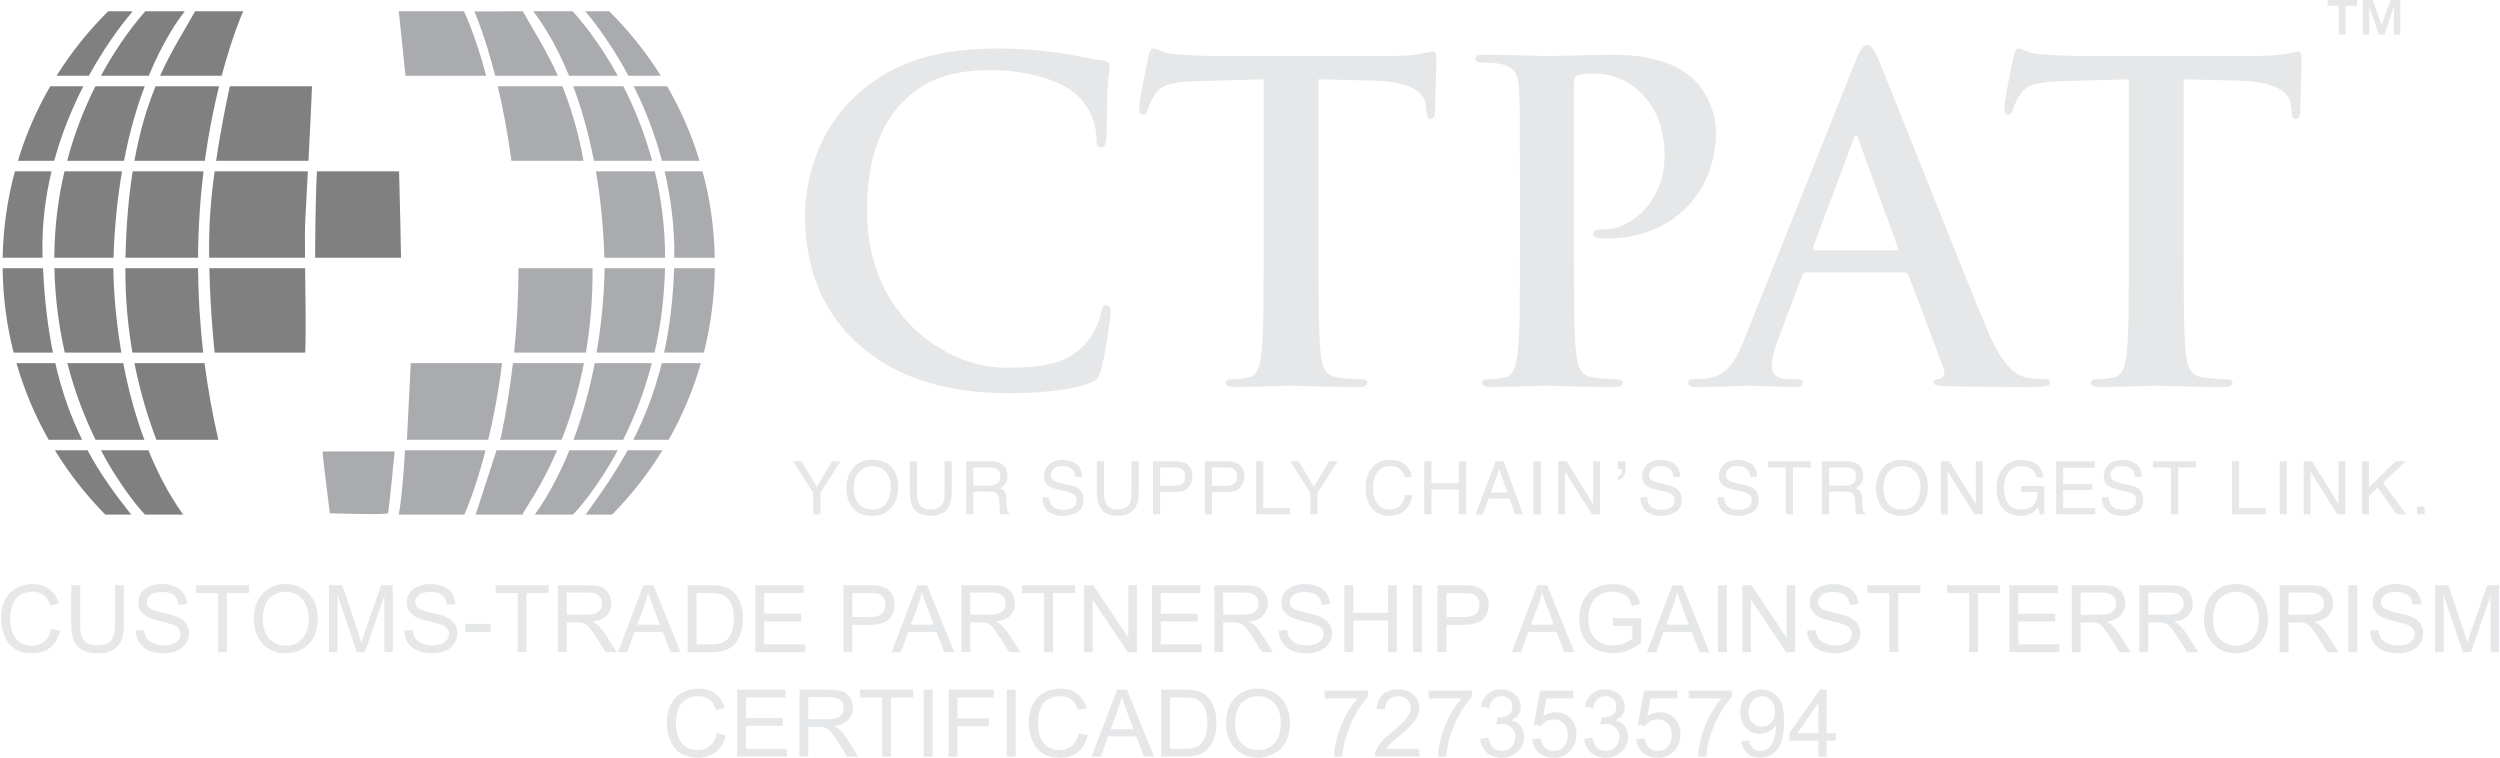
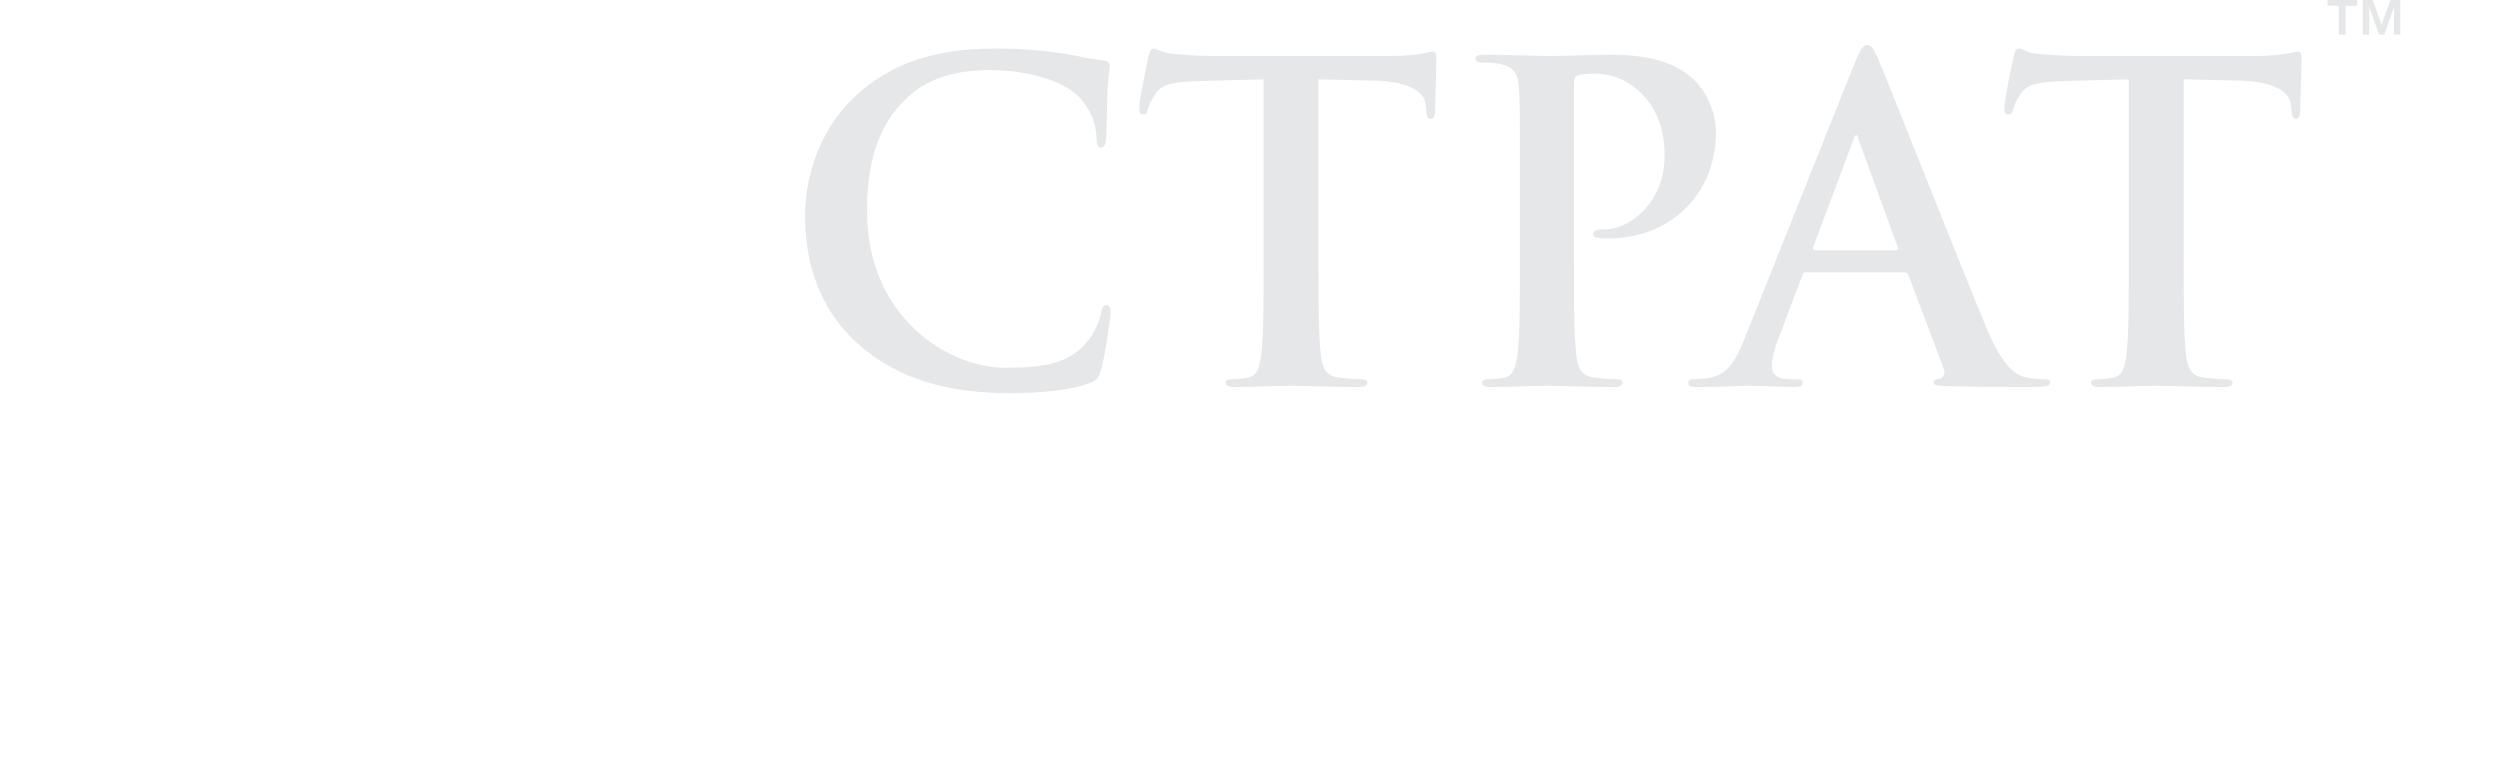
<svg xmlns="http://www.w3.org/2000/svg" xml:space="preserve" width="551px" height="167px" version="1.1" style="shape-rendering:geometricPrecision; text-rendering:geometricPrecision; image-rendering:optimizeQuality; fill-rule:evenodd; clip-rule:evenodd" viewBox="0 0 254.73 77.27">
  <defs>
    <style type="text/css">
   
    .fil2 {fill:#E6E7E8;fill-rule:nonzero}
    .fil0 {fill:#A9ABAE;fill-rule:nonzero}
    .fil1 {fill:gray;fill-rule:nonzero}
   
  </style>
  </defs>
  <g id="Capa_x0020_1">
    <g id="_1787427264368">
-       <path class="fil0" d="M57.92 7.72l4.97 0c-1.85,-3.36 -3.72,-5.6 -4.6,-6.57l-4.03 0c0.73,0.92 2.22,3.05 3.66,6.57zm-10.72 -6.57l-6.64 0 0.68 6.57 8.23 0c-1.14,-4.29 -2.27,-6.57 -2.27,-6.57zm3.19 6.57l6.39 0c-1.2,-2.67 -2.49,-4.61 -3.51,-6.47l-0.05 -0.1 -4.95 0.02c0,0 1.06,2.39 2.12,6.55zm13.58 0l3.31 0c-1.5,-2.39 -3.26,-4.59 -5.26,-6.57l-2.45 0c0,0 2.24,2.51 4.4,6.57zm3.43 8.68l3.83 0c-0.81,-2.68 -1.93,-5.23 -3.3,-7.6l-3.41 0c1.07,2.14 2.11,4.7 2.88,7.6zm-10.16 -7.6l-6.59 0c0.51,2.14 1.01,4.69 1.4,7.6l7.35 0c-0.56,-3.1 -1.33,-5.56 -2.16,-7.6zm9.16 7.6c-0.79,-2.91 -1.84,-5.45 -2.94,-7.6l-5.11 0c0.78,2.09 1.53,4.61 2.11,7.6l5.94 0zm2.26 9.88l4.12 0c-0.05,-3.04 -0.48,-5.99 -1.24,-8.81l-3.87 0c0.63,2.68 1.02,5.64 0.99,8.81zm-8 -8.81c0.45,2.6 0.76,5.53 0.87,8.81l6.19 0c-0.01,-3.2 -0.41,-6.15 -1.05,-8.81l-6.01 0zm-27.87 28.57l7.35 0c0,0 -0.6,6.12 -0.68,6.3 -0.08,0.19 -5.93,0 -5.93,0 0,0 -0.74,-5.78 -0.74,-6.3zm27.53 -18.69l-7.55 0c-0.01,2.72 -0.14,5.59 -0.45,8.61l7.32 0c0.44,-2.58 0.7,-5.45 0.68,-8.61zm8.32 0c-0.11,3.24 -0.47,6.08 -1.02,8.61l4.05 0c0.7,-2.76 1.08,-5.64 1.12,-8.61l-4.15 0zm-0.93 0l-6.16 0c-0.01,1.1 -0.1,4.43 -0.82,8.61l5.91 0c0.6,-2.6 1,-5.47 1.07,-8.61zm-1.34 9.68l-5.83 0c-0.47,2.45 -1.16,5.14 -2.16,7.82l5.06 0c1.09,-2.18 2.14,-4.79 2.93,-7.82zm-14.17 0c-0.28,2.41 -0.67,4.9 -1.2,7.47l-0.12 0.35 6.28 0c0.86,-2.16 1.69,-4.77 2.28,-7.82l-7.24 0zm15.18 0c-0.75,3.02 -1.76,5.57 -2.91,7.82l3.61 0c1.39,-2.44 2.5,-5.07 3.29,-7.82l-3.99 0zm-16.29 0l-9.31 0 -0.39 7.82 8.29 0c0.53,-2.19 1.04,-4.81 1.41,-7.82zm2.13 15.36c0.19,-0.47 1.83,-2.64 3.49,-6.47l-6.18 0 -2.13 6.56 4.79 0c0,-0.03 0.01,-0.06 0.03,-0.09zm-3.81 -6.47l-8.22 0c0,0 -0.21,4.21 -0.63,6.56l6.68 0c0.11,-0.25 1.14,-2.55 2.17,-6.56zm13.48 0l-4.93 0c-0.91,2.24 -2.05,4.45 -3.47,6.48l-0.07 0.08 3.91 0c0.24,-0.25 2.38,-2.51 4.56,-6.56zm-3.28 6.56l2.7 0c1.95,-1.98 3.68,-4.18 5.14,-6.56l-3.55 0c-1.35,2.46 -2.85,4.56 -4.29,6.56z" />
-       <path class="fil1" d="M15.07 7.72c1.45,-3.52 2.94,-5.65 3.67,-6.57l-4.03 0c-0.86,0.97 -2.7,3.21 -4.52,6.57l4.88 0zm9.63 -6.57l-4.92 0 -0.05 0.1c-1.02,1.86 -2.31,3.8 -3.51,6.47l6.28 0c1.11,-4.16 2.17,-6.51 2.17,-6.51l0.03 -0.06zm-11.42 0.19l0.1 -0.19 -2.46 0c-1.99,1.98 -3.76,4.18 -5.26,6.57l3.3 0c2.19,-4 4.32,-6.38 4.32,-6.38zm-0.74 15.06c0.57,-2.99 1.32,-5.51 2.11,-7.6l-5.03 0c-1.08,2.15 -2.11,4.69 -2.88,7.6l5.8 0zm9.69 -7.6l-6.47 0c-0.84,2.04 -1.6,4.5 -2.16,7.6l7.18 0c0.4,-2.91 0.92,-5.46 1.45,-7.6zm9.48 0l-8.38 0c-0.29,1.32 -0.91,4.29 -1.4,7.6l9.42 0c0.21,-3.99 0.31,-6.29 0.36,-7.6zm-23.32 0l-3.37 0c-1.38,2.37 -2.49,4.92 -3.3,7.6l3.7 0c0.79,-2.87 1.86,-5.44 2.97,-7.6zm12.26 8.67l-7.23 0c-0.39,2.5 -0.66,5.4 -0.73,8.81l7.4 0c0.02,-3.19 0.23,-6.14 0.56,-8.81zm10.38 4.85c0.1,-1.83 0.19,-3.43 0.26,-4.85l-9.51 0c-0.19,1.38 -0.35,2.79 -0.44,4.14 -0.11,1.49 -0.14,3.09 -0.12,4.67l9.78 0c-0.02,-1.63 -0.02,-3.06 0.03,-3.96zm-18.69 -4.85l-5.87 0c-0.63,2.66 -1.02,5.61 -1.04,8.81l6.04 0c0.1,-3.28 0.42,-6.21 0.87,-8.81zm28.25 0l-8.38 0c-0.16,3.14 -0.18,7.75 -0.18,8.81l8.76 0c-0.02,-1.16 -0.11,-5.67 -0.2,-8.81zm-36.36 8.61c-0.09,-3.06 0.28,-5.95 0.92,-8.61l-3.74 0c-0.76,2.82 -1.19,5.77 -1.25,8.81l4.08 0c-0.01,-0.07 -0.01,-0.13 -0.01,-0.2zm15.86 1.27l-7.41 0c-0.02,3.09 0.26,5.97 0.72,8.61l7.22 0c-0.35,-3.02 -0.51,-5.89 -0.53,-8.61zm10.92 0l-9.77 0c0.1,4.53 0.53,8.54 0.53,8.54l0 0.07 9.25 0c0.09,-2.12 0.02,-5.58 -0.01,-8.61zm-18.74 8.61c-0.72,-4.18 -0.81,-7.51 -0.82,-8.61l-6.01 0c0.07,3.14 0.47,6.01 1.06,8.61l5.77 0zm-7.99 -8.61l-4.12 0c0.03,2.97 0.42,5.85 1.12,8.61l4.01 0c-0.51,-2.52 -0.86,-5.35 -1.01,-8.61zm10.34 17.5c-1.01,-2.68 -1.69,-5.37 -2.16,-7.82l-5.7 0c0.78,3.03 1.81,5.64 2.88,7.82l4.98 0zm-9.09 -7.82l-3.96 0c0.79,2.75 1.9,5.38 3.29,7.82l3.41 0c-1.1,-2.23 -2.04,-4.77 -2.74,-7.82zm8.07 0c0.59,2.96 1.39,5.59 2.24,7.82l6.32 0c-0.62,-2.69 -1.08,-5.3 -1.41,-7.82l-7.15 0zm4.98 15.45l-0.07 -0.08c-1.43,-2.03 -2.57,-4.24 -3.48,-6.48l-4.84 0c2.14,4.05 4.25,6.31 4.48,6.56l3.91 0zm-13.09 -6.56c1.46,2.38 3.19,4.58 5.14,6.56l2.65 0c-1.58,-1.98 -3.12,-4.07 -4.46,-6.56l-3.33 0z" />
      <g>
        <path class="fil2" d="M87.55 35.21c-4.39,-3.85 -5.56,-8.87 -5.56,-13.22 0,-3.05 0.94,-8.34 5.25,-12.29 3.22,-2.96 7.48,-4.75 14.16,-4.75 2.78,0 4.44,0.18 6.5,0.45 1.71,0.22 3.14,0.63 4.49,0.76 0.49,0.05 0.67,0.27 0.67,0.54 0,0.36 -0.13,0.9 -0.22,2.47 -0.09,1.47 -0.05,3.94 -0.14,4.84 -0.04,0.67 -0.13,1.03 -0.54,1.03 -0.36,0 -0.44,-0.36 -0.44,-0.99 -0.05,-1.39 -0.63,-2.96 -1.75,-4.12 -1.48,-1.57 -4.98,-2.78 -9.11,-2.78 -3.9,0 -6.45,0.98 -8.42,2.78 -3.28,3 -4.13,7.26 -4.13,11.61 0,10.67 8.12,15.96 14.12,15.96 3.99,0 6.42,-0.45 8.21,-2.51 0.76,-0.85 1.34,-2.15 1.52,-2.96 0.14,-0.72 0.23,-0.9 0.59,-0.9 0.31,0 0.4,0.32 0.4,0.68 0,0.53 -0.54,4.43 -0.99,5.96 -0.22,0.76 -0.4,0.99 -1.16,1.3 -1.8,0.72 -5.2,1.03 -8.07,1.03 -6.14,0 -11.3,-1.34 -15.38,-4.89zm41.2 -27.12l-6.68 0.18c-2.6,0.09 -3.68,0.31 -4.35,1.3 -0.45,0.67 -0.67,1.21 -0.76,1.57 -0.09,0.36 -0.22,0.54 -0.49,0.54 -0.32,0 -0.41,-0.23 -0.41,-0.72 0,-0.72 0.86,-4.8 0.94,-5.16 0.14,-0.58 0.27,-0.85 0.54,-0.85 0.36,0 0.81,0.45 1.93,0.54 1.3,0.13 3,0.22 4.48,0.22l17.76 0c1.43,0 2.42,-0.13 3.09,-0.22 0.67,-0.14 1.03,-0.23 1.21,-0.23 0.32,0 0.36,0.27 0.36,0.95 0,0.94 -0.13,4.03 -0.13,5.2 -0.05,0.44 -0.14,0.71 -0.41,0.71 -0.36,0 -0.45,-0.22 -0.49,-0.89l-0.05 -0.5c-0.09,-1.16 -1.3,-2.42 -5.29,-2.51l-5.65 -0.13 0 18.38c0,4.13 0,7.67 0.23,9.6 0.13,1.25 0.4,2.24 1.75,2.42 0.63,0.09 1.61,0.18 2.28,0.18 0.5,0 0.72,0.13 0.72,0.35 0,0.32 -0.36,0.45 -0.85,0.45 -2.96,0 -5.78,-0.13 -7.04,-0.13 -1.03,0 -3.86,0.13 -5.65,0.13 -0.58,0 -0.9,-0.13 -0.9,-0.45 0,-0.22 0.18,-0.35 0.72,-0.35 0.67,0 1.21,-0.09 1.62,-0.18 0.89,-0.18 1.16,-1.17 1.3,-2.47 0.22,-1.88 0.22,-5.42 0.22,-9.55l0 -18.38zm26.14 10.49c0,-6.81 0,-8.07 -0.09,-9.51 -0.09,-1.52 -0.45,-2.24 -1.93,-2.55 -0.36,-0.09 -1.12,-0.14 -1.75,-0.14 -0.49,0 -0.76,-0.08 -0.76,-0.4 0,-0.31 0.31,-0.4 0.99,-0.4 2.37,0 5.2,0.13 6.45,0.13 1.84,0 4.44,-0.13 6.5,-0.13 5.61,0 7.62,1.88 8.34,2.55 0.99,0.94 2.24,2.96 2.24,5.34 0,6.37 -4.66,10.85 -11.03,10.85 -0.22,0 -0.71,0 -0.94,-0.05 -0.22,-0.04 -0.54,-0.09 -0.54,-0.4 0,-0.36 0.32,-0.49 1.26,-0.49 2.51,0 6.01,-2.83 6.01,-7.4 0,-1.48 -0.14,-4.48 -2.65,-6.72 -1.61,-1.49 -3.45,-1.75 -4.48,-1.75 -0.67,0 -1.35,0.04 -1.75,0.18 -0.22,0.08 -0.36,0.35 -0.36,0.85l0 17.93c0,4.13 0,7.67 0.23,9.6 0.13,1.25 0.4,2.24 1.74,2.42 0.63,0.09 1.62,0.18 2.29,0.18 0.49,0 0.72,0.13 0.72,0.35 0,0.32 -0.36,0.45 -0.85,0.45 -2.96,0 -5.79,-0.13 -6.95,-0.13 -1.03,0 -3.86,0.13 -5.65,0.13 -0.58,0 -0.9,-0.13 -0.9,-0.45 0,-0.22 0.18,-0.35 0.72,-0.35 0.67,0 1.21,-0.09 1.61,-0.18 0.9,-0.18 1.12,-1.17 1.3,-2.47 0.23,-1.88 0.23,-5.42 0.23,-9.55l0 -7.89zm38.33 6.95c0.22,0 0.27,-0.14 0.22,-0.27l-4.03 -11.07c-0.05,-0.18 -0.09,-0.41 -0.23,-0.41 -0.13,0 -0.22,0.23 -0.26,0.41l-4.13 11.03c-0.04,0.17 0,0.31 0.18,0.31l8.25 0zm-9.15 2.24c-0.22,0 -0.31,0.09 -0.4,0.36l-2.42 6.41c-0.45,1.12 -0.67,2.2 -0.67,2.74 0,0.8 0.4,1.39 1.79,1.39l0.67 0c0.54,0 0.68,0.09 0.68,0.35 0,0.36 -0.27,0.45 -0.77,0.45 -1.43,0 -3.36,-0.13 -4.75,-0.13 -0.49,0 -2.96,0.13 -5.29,0.13 -0.58,0 -0.85,-0.09 -0.85,-0.45 0,-0.26 0.18,-0.35 0.54,-0.35 0.4,0 1.03,-0.05 1.39,-0.09 2.06,-0.27 2.91,-1.8 3.81,-4.04l11.25 -28.16c0.54,-1.29 0.81,-1.79 1.26,-1.79 0.4,0 0.67,0.4 1.12,1.44 1.07,2.46 8.25,20.75 11.11,27.57 1.71,4.03 3.01,4.66 3.95,4.89 0.67,0.13 1.34,0.18 1.88,0.18 0.36,0 0.59,0.04 0.59,0.35 0,0.36 -0.41,0.45 -2.07,0.45 -1.61,0 -4.88,0 -8.47,-0.09 -0.81,-0.04 -1.34,-0.04 -1.34,-0.36 0,-0.26 0.17,-0.35 0.62,-0.4 0.32,-0.09 0.63,-0.49 0.41,-1.03l-3.59 -9.51c-0.09,-0.22 -0.23,-0.31 -0.45,-0.31l-10 0zm32.91 -19.68l-6.68 0.18c-2.6,0.09 -3.68,0.31 -4.35,1.3 -0.45,0.67 -0.67,1.21 -0.76,1.57 -0.09,0.36 -0.22,0.54 -0.49,0.54 -0.32,0 -0.41,-0.23 -0.41,-0.72 0,-0.72 0.85,-4.8 0.94,-5.16 0.14,-0.58 0.27,-0.85 0.54,-0.85 0.36,0 0.81,0.45 1.93,0.54 1.3,0.13 3,0.22 4.48,0.22l17.76 0c1.43,0 2.42,-0.13 3.09,-0.22 0.67,-0.14 1.03,-0.23 1.21,-0.23 0.32,0 0.36,0.27 0.36,0.95 0,0.94 -0.13,4.03 -0.13,5.2 -0.05,0.44 -0.14,0.71 -0.41,0.71 -0.36,0 -0.45,-0.22 -0.49,-0.89l-0.05 -0.5c-0.09,-1.16 -1.3,-2.42 -5.29,-2.51l-5.65 -0.13 0 18.38c0,4.13 0,7.67 0.23,9.6 0.13,1.25 0.4,2.24 1.75,2.42 0.63,0.09 1.61,0.18 2.28,0.18 0.5,0 0.72,0.13 0.72,0.35 0,0.32 -0.36,0.45 -0.85,0.45 -2.96,0 -5.78,-0.13 -7.04,-0.13 -1.03,0 -3.85,0.13 -5.65,0.13 -0.58,0 -0.89,-0.13 -0.89,-0.45 0,-0.22 0.17,-0.35 0.71,-0.35 0.67,0 1.21,-0.09 1.62,-0.18 0.89,-0.18 1.16,-1.17 1.3,-2.47 0.22,-1.88 0.22,-5.42 0.22,-9.55l0 -18.38zm24.88 -8.09l0.9 2.52 0.91 -2.52 1 0 0 3.53 -0.64 0 0 -2.85 -0.98 2.85 -0.56 0 -0.99 -2.85 0 2.85 -0.65 0 0 -3.53 1.01 0zm-4.61 0.59l0 -0.59 3.01 0 0 0.59 -1.16 0 0 2.94 -0.7 0 0 -2.94 -1.15 0z" />
-         <path class="fil2" d="M80.77 47.04l0.86 0 1.56 2.6 1.55 -2.6 0.87 0 -2.05 3.23 0 2.18 -0.74 0 0 -2.18 -2.05 -3.23zm9.53 4.22c0.29,-0.46 0.43,-0.99 0.43,-1.6 0,-0.63 -0.16,-1.15 -0.5,-1.53 -0.33,-0.39 -0.78,-0.59 -1.36,-0.59 -0.56,0 -1.02,0.19 -1.37,0.58 -0.36,0.38 -0.54,0.95 -0.54,1.7 0,0.6 0.16,1.11 0.46,1.52 0.3,0.41 0.8,0.62 1.48,0.62 0.64,0 1.11,-0.23 1.4,-0.7zm0.65 -3.45c0.36,0.48 0.54,1.09 0.54,1.84 0,0.81 -0.21,1.48 -0.62,2.02 -0.48,0.63 -1.17,0.94 -2.06,0.94 -0.83,0 -1.49,-0.27 -1.97,-0.82 -0.42,-0.54 -0.63,-1.21 -0.63,-2.02 0,-0.73 0.18,-1.36 0.54,-1.88 0.47,-0.67 1.16,-1 2.07,-1 0.96,0 1.67,0.31 2.13,0.92zm2.46 -0.77l0 3.34c0,0.4 0.07,0.73 0.22,0.99 0.22,0.39 0.6,0.59 1.12,0.59 0.62,0 1.05,-0.22 1.28,-0.64 0.12,-0.23 0.18,-0.54 0.18,-0.94l0 -3.34 0.74 0 0 3.04c0,0.66 -0.09,1.18 -0.27,1.54 -0.33,0.65 -0.95,0.98 -1.87,0.98 -0.92,0 -1.54,-0.33 -1.87,-0.98 -0.18,-0.36 -0.27,-0.88 -0.27,-1.54l0 -3.04 0.74 0zm7.39 2.48c0.33,0 0.6,-0.07 0.79,-0.21 0.2,-0.14 0.3,-0.38 0.3,-0.74 0,-0.39 -0.14,-0.65 -0.41,-0.79 -0.15,-0.08 -0.34,-0.11 -0.59,-0.11l-1.74 0 0 1.85 1.65 0zm-2.38 -2.48l2.46 0c0.4,0 0.74,0.06 1,0.18 0.5,0.23 0.75,0.66 0.75,1.28 0,0.32 -0.07,0.59 -0.2,0.79 -0.13,0.21 -0.32,0.38 -0.56,0.5 0.21,0.09 0.37,0.2 0.48,0.34 0.1,0.14 0.16,0.37 0.17,0.68l0.03 0.73c0.01,0.21 0.03,0.36 0.05,0.46 0.05,0.17 0.12,0.28 0.24,0.33l0 0.12 -0.9 0c-0.03,-0.04 -0.05,-0.1 -0.06,-0.18 -0.02,-0.07 -0.03,-0.21 -0.04,-0.43l-0.04 -0.9c-0.02,-0.35 -0.15,-0.59 -0.38,-0.71 -0.14,-0.07 -0.36,-0.1 -0.65,-0.1l-1.62 0 0 2.32 -0.73 0 0 -5.41zm8.45 3.67c0.02,0.3 0.09,0.55 0.21,0.74 0.24,0.36 0.65,0.54 1.24,0.54 0.27,0 0.51,-0.04 0.73,-0.12 0.42,-0.15 0.63,-0.42 0.63,-0.81 0,-0.3 -0.09,-0.51 -0.27,-0.63 -0.18,-0.13 -0.46,-0.23 -0.85,-0.33l-0.71 -0.16c-0.46,-0.11 -0.79,-0.23 -0.99,-0.36 -0.33,-0.23 -0.5,-0.56 -0.5,-1.01 0,-0.49 0.17,-0.89 0.5,-1.2 0.32,-0.31 0.79,-0.47 1.39,-0.47 0.55,0 1.02,0.14 1.41,0.41 0.38,0.28 0.58,0.71 0.58,1.32l-0.69 0c-0.04,-0.29 -0.11,-0.52 -0.23,-0.67 -0.21,-0.28 -0.58,-0.43 -1.09,-0.43 -0.42,0 -0.72,0.1 -0.9,0.28 -0.18,0.18 -0.27,0.39 -0.27,0.63 0,0.27 0.11,0.46 0.32,0.58 0.14,0.08 0.46,0.18 0.96,0.3l0.73 0.17c0.36,0.09 0.63,0.2 0.82,0.34 0.34,0.26 0.5,0.63 0.5,1.11 0,0.6 -0.21,1.03 -0.63,1.28 -0.43,0.26 -0.92,0.39 -1.49,0.39 -0.65,0 -1.17,-0.17 -1.54,-0.51 -0.37,-0.35 -0.55,-0.81 -0.55,-1.39l0.69 0zm5.61 -3.67l0 3.34c0,0.4 0.08,0.73 0.22,0.99 0.22,0.39 0.6,0.59 1.12,0.59 0.63,0 1.05,-0.22 1.28,-0.64 0.12,-0.23 0.18,-0.54 0.18,-0.94l0 -3.34 0.74 0 0 3.04c0,0.66 -0.09,1.18 -0.27,1.54 -0.33,0.65 -0.95,0.98 -1.87,0.98 -0.92,0 -1.54,-0.33 -1.87,-0.98 -0.18,-0.36 -0.27,-0.88 -0.27,-1.54l0 -3.04 0.74 0zm7.83 0.74c-0.16,-0.08 -0.38,-0.11 -0.66,-0.11l-1.45 0 0 1.87 1.45 0c0.33,0 0.59,-0.07 0.8,-0.21 0.2,-0.14 0.3,-0.38 0.3,-0.74 0,-0.39 -0.14,-0.67 -0.44,-0.81zm-2.84 -0.74l2.42 0c0.48,0 0.87,0.13 1.16,0.4 0.3,0.28 0.44,0.66 0.44,1.15 0,0.42 -0.13,0.79 -0.39,1.1 -0.26,0.32 -0.66,0.47 -1.21,0.47l-1.69 0 0 2.29 -0.73 0 0 -5.41zm8.14 0.74c-0.16,-0.08 -0.38,-0.11 -0.66,-0.11l-1.45 0 0 1.87 1.45 0c0.32,0 0.59,-0.07 0.79,-0.21 0.21,-0.14 0.31,-0.38 0.31,-0.74 0,-0.39 -0.15,-0.67 -0.44,-0.81zm-2.85 -0.74l2.43 0c0.48,0 0.86,0.13 1.16,0.4 0.29,0.28 0.44,0.66 0.44,1.15 0,0.42 -0.13,0.79 -0.4,1.1 -0.26,0.32 -0.66,0.47 -1.2,0.47l-1.69 0 0 2.29 -0.74 0 0 -5.41zm5.23 0l0.73 0 0 4.77 2.72 0 0 0.64 -3.45 0 0 -5.41zm3.48 0l0.86 0 1.55 2.6 1.56 -2.6 0.86 0 -2.05 3.23 0 2.18 -0.73 0 0 -2.18 -2.05 -3.23zm11.77 0.39c0.37,0.36 0.58,0.77 0.62,1.23l-0.72 0c-0.08,-0.35 -0.24,-0.62 -0.47,-0.83 -0.24,-0.2 -0.58,-0.3 -1.01,-0.3 -0.52,0 -0.94,0.18 -1.26,0.56 -0.33,0.37 -0.49,0.95 -0.49,1.73 0,0.63 0.15,1.14 0.44,1.54 0.29,0.39 0.72,0.59 1.3,0.59 0.53,0 0.94,-0.21 1.21,-0.62 0.15,-0.22 0.26,-0.51 0.33,-0.86l0.72 0c-0.06,0.57 -0.27,1.04 -0.63,1.43 -0.42,0.47 -1,0.7 -1.72,0.7 -0.62,0 -1.14,-0.19 -1.57,-0.57 -0.55,-0.51 -0.83,-1.29 -0.83,-2.34 0,-0.8 0.21,-1.46 0.63,-1.97 0.45,-0.55 1.07,-0.83 1.87,-0.83 0.67,0 1.2,0.18 1.58,0.54zm1.89 -0.39l0.74 0 0 2.24 2.79 0 0 -2.24 0.74 0 0 5.41 -0.74 0 0 -2.53 -2.79 0 0 2.53 -0.74 0 0 -5.41zm8.49 3.19l-0.83 -2.39 -0.87 2.39 1.7 0zm-1.21 -3.19l0.82 0 1.97 5.41 -0.8 0 -0.57 -1.62 -2.12 0 -0.59 1.62 -0.75 0 2.04 -5.41zm3.87 5.41l0.75 0 0 -5.41 -0.75 0 0 5.41zm2.51 -5.41l0.87 0 2.7 4.37 0 -4.37 0.7 0 0 5.41 -0.83 0 -2.74 -4.37 0 4.37 -0.7 0 0 -5.41zm6.08 1.57c0.14,-0.02 0.24,-0.1 0.31,-0.23 0.07,-0.13 0.11,-0.28 0.11,-0.45 0,-0.01 0,-0.03 0,-0.04 -0.01,-0.02 -0.01,-0.03 -0.01,-0.05l-0.41 0 0 -0.8 0.79 0 0 0.74c0,0.31 -0.07,0.58 -0.2,0.8 -0.13,0.22 -0.32,0.35 -0.59,0.38l0 -0.35zm3 2.1c0.01,0.3 0.08,0.55 0.21,0.74 0.23,0.36 0.64,0.54 1.24,0.54 0.26,0 0.5,-0.04 0.72,-0.12 0.42,-0.15 0.63,-0.42 0.63,-0.81 0,-0.3 -0.09,-0.51 -0.26,-0.63 -0.19,-0.13 -0.47,-0.23 -0.85,-0.33l-0.71 -0.16c-0.47,-0.11 -0.8,-0.23 -0.99,-0.36 -0.33,-0.23 -0.5,-0.56 -0.5,-1.01 0,-0.49 0.16,-0.89 0.49,-1.2 0.33,-0.31 0.79,-0.47 1.39,-0.47 0.56,0 1.02,0.14 1.41,0.41 0.39,0.28 0.58,0.71 0.58,1.32l-0.69 0c-0.03,-0.29 -0.11,-0.52 -0.23,-0.67 -0.21,-0.28 -0.57,-0.43 -1.09,-0.43 -0.41,0 -0.71,0.1 -0.89,0.28 -0.18,0.18 -0.27,0.39 -0.27,0.63 0,0.27 0.1,0.46 0.32,0.58 0.14,0.08 0.46,0.18 0.95,0.3l0.74 0.17c0.35,0.09 0.63,0.2 0.82,0.34 0.33,0.26 0.5,0.63 0.5,1.11 0,0.6 -0.21,1.03 -0.64,1.28 -0.42,0.26 -0.92,0.39 -1.48,0.39 -0.66,0 -1.17,-0.17 -1.54,-0.51 -0.38,-0.35 -0.56,-0.81 -0.55,-1.39l0.69 0zm7.84 0c0.02,0.3 0.09,0.55 0.21,0.74 0.24,0.36 0.65,0.54 1.24,0.54 0.27,0 0.51,-0.04 0.73,-0.12 0.42,-0.15 0.63,-0.42 0.63,-0.81 0,-0.3 -0.09,-0.51 -0.27,-0.63 -0.18,-0.13 -0.46,-0.23 -0.85,-0.33l-0.71 -0.16c-0.46,-0.11 -0.79,-0.23 -0.99,-0.36 -0.33,-0.23 -0.5,-0.56 -0.5,-1.01 0,-0.49 0.17,-0.89 0.5,-1.2 0.32,-0.31 0.79,-0.47 1.39,-0.47 0.55,0 1.02,0.14 1.41,0.41 0.38,0.28 0.58,0.71 0.58,1.32l-0.69 0c-0.04,-0.29 -0.11,-0.52 -0.23,-0.67 -0.21,-0.28 -0.58,-0.43 -1.09,-0.43 -0.42,0 -0.71,0.1 -0.9,0.28 -0.18,0.18 -0.27,0.39 -0.27,0.63 0,0.27 0.11,0.46 0.32,0.58 0.14,0.08 0.46,0.18 0.96,0.3l0.73 0.17c0.36,0.09 0.63,0.2 0.82,0.34 0.34,0.26 0.51,0.63 0.51,1.11 0,0.6 -0.22,1.03 -0.64,1.28 -0.43,0.26 -0.92,0.39 -1.49,0.39 -0.65,0 -1.17,-0.17 -1.54,-0.51 -0.37,-0.35 -0.55,-0.81 -0.55,-1.39l0.69 0zm8.85 -3.67l0 0.64 -1.82 0 0 4.77 -0.74 0 0 -4.77 -1.83 0 0 -0.64 4.39 0zm3.51 2.48c0.33,0 0.6,-0.07 0.79,-0.21 0.2,-0.14 0.29,-0.38 0.29,-0.74 0,-0.39 -0.13,-0.65 -0.41,-0.79 -0.14,-0.08 -0.34,-0.11 -0.58,-0.11l-1.74 0 0 1.85 1.65 0zm-2.39 -2.48l2.47 0c0.4,0 0.74,0.06 1,0.18 0.5,0.23 0.75,0.66 0.75,1.28 0,0.32 -0.07,0.59 -0.2,0.79 -0.14,0.21 -0.32,0.38 -0.57,0.5 0.22,0.09 0.38,0.2 0.48,0.34 0.11,0.14 0.17,0.37 0.18,0.68l0.03 0.73c0,0.21 0.02,0.36 0.05,0.46 0.04,0.17 0.12,0.28 0.23,0.33l0 0.12 -0.9 0c-0.02,-0.04 -0.04,-0.1 -0.05,-0.18 -0.02,-0.07 -0.03,-0.21 -0.04,-0.43l-0.05 -0.9c-0.01,-0.35 -0.14,-0.59 -0.38,-0.71 -0.13,-0.07 -0.35,-0.1 -0.64,-0.1l-1.62 0 0 2.32 -0.74 0 0 -5.41zm9.63 4.22c0.29,-0.46 0.43,-0.99 0.43,-1.6 0,-0.63 -0.17,-1.15 -0.5,-1.53 -0.33,-0.39 -0.79,-0.59 -1.36,-0.59 -0.56,0 -1.02,0.19 -1.38,0.58 -0.35,0.38 -0.53,0.95 -0.53,1.7 0,0.6 0.15,1.11 0.46,1.52 0.3,0.41 0.79,0.62 1.48,0.62 0.64,0 1.11,-0.23 1.4,-0.7zm0.65 -3.45c0.35,0.48 0.53,1.09 0.53,1.84 0,0.81 -0.2,1.48 -0.61,2.02 -0.48,0.63 -1.17,0.94 -2.06,0.94 -0.84,0 -1.49,-0.27 -1.97,-0.82 -0.42,-0.54 -0.64,-1.21 -0.64,-2.02 0,-0.73 0.19,-1.36 0.55,-1.88 0.47,-0.67 1.16,-1 2.07,-1 0.96,0 1.67,0.31 2.13,0.92zm1.85 -0.77l0.87 0 2.7 4.37 0 -4.37 0.7 0 0 5.41 -0.82 0 -2.75 -4.37 0 4.37 -0.7 0 0 -5.41zm9.51 0.15c0.53,0.28 0.85,0.78 0.97,1.49l-0.72 0c-0.09,-0.4 -0.27,-0.69 -0.54,-0.87 -0.27,-0.18 -0.62,-0.27 -1.03,-0.27 -0.49,0 -0.91,0.19 -1.24,0.57 -0.34,0.37 -0.5,0.93 -0.5,1.68 0,0.64 0.13,1.17 0.41,1.57 0.28,0.4 0.73,0.61 1.36,0.61 0.48,0 0.87,-0.15 1.19,-0.43 0.31,-0.28 0.47,-0.74 0.48,-1.38l-1.7 0 0 -0.6 2.38 0 0 2.89 -0.47 0 -0.18 -0.69c-0.24,0.27 -0.46,0.46 -0.65,0.56 -0.31,0.19 -0.72,0.28 -1.2,0.28 -0.64,0 -1.18,-0.21 -1.63,-0.63 -0.5,-0.52 -0.75,-1.23 -0.75,-2.14 0,-0.91 0.25,-1.63 0.73,-2.17 0.46,-0.51 1.06,-0.76 1.79,-0.76 0.5,0 0.93,0.09 1.3,0.29zm2.25 -0.15l3.94 0 0 0.66 -3.22 0 0 1.65 2.97 0 0 0.62 -2.97 0 0 1.84 3.27 0 0 0.64 -3.99 0 0 -5.41zm5.37 3.67c0.02,0.3 0.08,0.55 0.21,0.74 0.23,0.36 0.65,0.54 1.24,0.54 0.26,0 0.5,-0.04 0.72,-0.12 0.42,-0.15 0.63,-0.42 0.63,-0.81 0,-0.3 -0.08,-0.51 -0.26,-0.63 -0.18,-0.13 -0.47,-0.23 -0.85,-0.33l-0.71 -0.16c-0.47,-0.11 -0.8,-0.23 -0.99,-0.36 -0.33,-0.23 -0.5,-0.56 -0.5,-1.01 0,-0.49 0.16,-0.89 0.49,-1.2 0.33,-0.31 0.79,-0.47 1.39,-0.47 0.56,0 1.03,0.14 1.41,0.41 0.39,0.28 0.58,0.71 0.58,1.32l-0.69 0c-0.03,-0.29 -0.11,-0.52 -0.22,-0.67 -0.22,-0.28 -0.58,-0.43 -1.1,-0.43 -0.41,0 -0.71,0.1 -0.89,0.28 -0.18,0.18 -0.27,0.39 -0.27,0.63 0,0.27 0.1,0.46 0.32,0.58 0.14,0.08 0.46,0.18 0.95,0.3l0.74 0.17c0.35,0.09 0.63,0.2 0.82,0.34 0.33,0.26 0.5,0.63 0.5,1.11 0,0.6 -0.21,1.03 -0.64,1.28 -0.42,0.26 -0.92,0.39 -1.48,0.39 -0.66,0 -1.17,-0.17 -1.54,-0.51 -0.38,-0.35 -0.56,-0.81 -0.55,-1.39l0.69 0zm8.9 -3.67l0 0.64 -1.82 0 0 4.77 -0.74 0 0 -4.77 -1.83 0 0 -0.64 4.39 0zm3.66 0l0.73 0 0 4.77 2.72 0 0 0.64 -3.45 0 0 -5.41zm4.87 5.41l0.74 0 0 -5.41 -0.74 0 0 5.41zm2.44 -5.41l0.86 0 2.7 4.37 0 -4.37 0.7 0 0 5.41 -0.82 0 -2.74 -4.37 0 4.37 -0.7 0 0 -5.41zm5.96 0l0.71 0 0 2.65 2.71 -2.65 1.03 0 -2.32 2.18 2.37 3.23 -0.97 0 -1.94 -2.72 -0.88 0.84 0 1.88 -0.71 0 0 -5.41zm5.61 5.41l0.77 0 0 -0.8 -0.77 0 0 0.8z" />
        <g>
-           <path class="fil2" d="M5.12 64.11l0.91 0.23c-0.19,0.74 -0.53,1.31 -1.02,1.7 -0.49,0.39 -1.1,0.58 -1.81,0.58 -0.73,0 -1.33,-0.15 -1.79,-0.45 -0.46,-0.3 -0.81,-0.73 -1.05,-1.3 -0.24,-0.57 -0.36,-1.18 -0.36,-1.83 0,-0.71 0.13,-1.33 0.41,-1.86 0.27,-0.53 0.65,-0.93 1.16,-1.2 0.5,-0.28 1.05,-0.42 1.65,-0.42 0.68,0 1.26,0.18 1.72,0.53 0.47,0.34 0.79,0.83 0.97,1.46l-0.88 0.21c-0.16,-0.5 -0.39,-0.86 -0.69,-1.08 -0.3,-0.23 -0.68,-0.34 -1.14,-0.34 -0.52,0 -0.96,0.12 -1.31,0.37 -0.35,0.25 -0.6,0.59 -0.74,1.02 -0.14,0.42 -0.22,0.86 -0.22,1.31 0,0.58 0.09,1.08 0.26,1.52 0.17,0.43 0.43,0.75 0.78,0.97 0.36,0.21 0.74,0.32 1.16,0.32 0.51,0 0.93,-0.15 1.28,-0.44 0.35,-0.29 0.59,-0.72 0.71,-1.3zm6.5 -4.43l0.9 0 0 3.94c0,0.69 -0.08,1.23 -0.23,1.64 -0.16,0.4 -0.44,0.73 -0.84,0.98 -0.4,0.25 -0.93,0.38 -1.59,0.38 -0.64,0 -1.16,-0.11 -1.57,-0.33 -0.4,-0.22 -0.69,-0.54 -0.87,-0.96 -0.17,-0.41 -0.26,-0.98 -0.26,-1.71l0 -3.94 0.91 0 0 3.94c0,0.59 0.05,1.03 0.16,1.31 0.11,0.28 0.3,0.5 0.57,0.65 0.27,0.15 0.59,0.23 0.98,0.23 0.66,0 1.13,-0.15 1.41,-0.45 0.29,-0.3 0.43,-0.88 0.43,-1.74l0 -3.94zm2.11 4.63l0.85 -0.07c0.04,0.34 0.14,0.62 0.28,0.84 0.15,0.22 0.38,0.4 0.69,0.54 0.31,0.13 0.66,0.2 1.05,0.2 0.34,0 0.65,-0.05 0.91,-0.15 0.26,-0.11 0.46,-0.25 0.59,-0.43 0.13,-0.18 0.19,-0.37 0.19,-0.58 0,-0.22 -0.06,-0.4 -0.18,-0.56 -0.13,-0.16 -0.33,-0.3 -0.62,-0.4 -0.18,-0.07 -0.59,-0.19 -1.21,-0.34 -0.63,-0.15 -1.07,-0.29 -1.32,-0.42 -0.33,-0.17 -0.57,-0.39 -0.73,-0.64 -0.16,-0.25 -0.24,-0.54 -0.24,-0.85 0,-0.35 0.1,-0.67 0.3,-0.97 0.19,-0.3 0.48,-0.53 0.85,-0.68 0.38,-0.16 0.8,-0.24 1.26,-0.24 0.5,0 0.95,0.09 1.33,0.25 0.39,0.16 0.69,0.4 0.89,0.72 0.21,0.32 0.32,0.67 0.34,1.08l-0.87 0.06c-0.04,-0.43 -0.2,-0.75 -0.47,-0.97 -0.27,-0.22 -0.67,-0.33 -1.19,-0.33 -0.55,0 -0.95,0.1 -1.2,0.3 -0.24,0.2 -0.37,0.44 -0.37,0.72 0,0.25 0.09,0.45 0.27,0.61 0.17,0.15 0.62,0.32 1.36,0.48 0.73,0.17 1.24,0.31 1.51,0.44 0.39,0.18 0.69,0.41 0.88,0.69 0.19,0.28 0.28,0.6 0.28,0.97 0,0.36 -0.1,0.7 -0.31,1.03 -0.21,0.32 -0.51,0.57 -0.9,0.74 -0.39,0.18 -0.82,0.27 -1.31,0.27 -0.62,0 -1.13,-0.09 -1.55,-0.27 -0.42,-0.18 -0.74,-0.45 -0.98,-0.81 -0.24,-0.36 -0.36,-0.77 -0.38,-1.23zm8.4 2.2l0 -6.03 -2.25 0 0 -0.8 5.4 0 0 0.8 -2.25 0 0 6.03 -0.9 0zm3.64 -3.33c0,-1.13 0.3,-2.01 0.91,-2.66 0.61,-0.64 1.4,-0.96 2.36,-0.96 0.63,0 1.2,0.16 1.7,0.46 0.51,0.3 0.9,0.72 1.16,1.25 0.27,0.54 0.4,1.15 0.4,1.83 0,0.7 -0.14,1.32 -0.42,1.86 -0.28,0.55 -0.68,0.96 -1.19,1.24 -0.51,0.28 -1.06,0.42 -1.66,0.42 -0.64,0 -1.21,-0.15 -1.72,-0.46 -0.51,-0.31 -0.89,-0.74 -1.15,-1.27 -0.26,-0.54 -0.39,-1.11 -0.39,-1.71zm0.93 0.02c0,0.82 0.22,1.47 0.66,1.94 0.45,0.47 1,0.71 1.67,0.71 0.68,0 1.24,-0.24 1.68,-0.72 0.44,-0.47 0.66,-1.15 0.66,-2.03 0,-0.55 -0.1,-1.04 -0.29,-1.45 -0.18,-0.41 -0.46,-0.73 -0.82,-0.96 -0.36,-0.23 -0.77,-0.34 -1.22,-0.34 -0.64,0 -1.19,0.22 -1.65,0.65 -0.46,0.44 -0.69,1.17 -0.69,2.2zm6.74 3.31l0 -6.83 1.36 0 1.61 4.83c0.15,0.45 0.26,0.79 0.33,1.01 0.07,-0.24 0.2,-0.61 0.36,-1.09l1.65 -4.75 1.2 0 0 6.83 -0.86 0 0 -5.72 -2 5.72 -0.81 0 -1.97 -5.82 0 5.82 -0.87 0zm7.67 -2.2l0.85 -0.07c0.04,0.34 0.13,0.62 0.28,0.84 0.15,0.22 0.38,0.4 0.69,0.54 0.31,0.13 0.65,0.2 1.04,0.2 0.35,0 0.65,-0.05 0.92,-0.15 0.26,-0.11 0.45,-0.25 0.58,-0.43 0.13,-0.18 0.2,-0.37 0.2,-0.58 0,-0.22 -0.06,-0.4 -0.19,-0.56 -0.12,-0.16 -0.33,-0.3 -0.61,-0.4 -0.19,-0.07 -0.59,-0.19 -1.22,-0.34 -0.63,-0.15 -1.07,-0.29 -1.32,-0.42 -0.32,-0.17 -0.56,-0.39 -0.72,-0.64 -0.16,-0.25 -0.24,-0.54 -0.24,-0.85 0,-0.35 0.09,-0.67 0.29,-0.97 0.2,-0.3 0.48,-0.53 0.86,-0.68 0.37,-0.16 0.79,-0.24 1.25,-0.24 0.5,0 0.95,0.09 1.34,0.25 0.38,0.16 0.68,0.4 0.89,0.72 0.21,0.32 0.32,0.67 0.33,1.08l-0.86 0.06c-0.05,-0.43 -0.21,-0.75 -0.48,-0.97 -0.26,-0.22 -0.66,-0.33 -1.19,-0.33 -0.54,0 -0.94,0.1 -1.19,0.3 -0.25,0.2 -0.38,0.44 -0.38,0.72 0,0.25 0.09,0.45 0.27,0.61 0.17,0.15 0.63,0.32 1.36,0.48 0.74,0.17 1.24,0.31 1.51,0.44 0.4,0.18 0.69,0.41 0.88,0.69 0.19,0.28 0.28,0.6 0.28,0.97 0,0.36 -0.1,0.7 -0.31,1.03 -0.2,0.32 -0.5,0.57 -0.89,0.74 -0.39,0.18 -0.83,0.27 -1.32,0.27 -0.61,0 -1.13,-0.09 -1.55,-0.27 -0.41,-0.18 -0.74,-0.45 -0.98,-0.81 -0.23,-0.36 -0.36,-0.77 -0.37,-1.23zm6.22 0.15l0 -0.84 2.59 0 0 0.84 -2.59 0zm5.35 2.05l0 -6.03 -2.25 0 0 -0.8 5.4 0 0 0.8 -2.25 0 0 6.03 -0.9 0zm4.1 0l0 -6.83 3.03 0c0.61,0 1.07,0.06 1.39,0.18 0.31,0.13 0.57,0.34 0.76,0.65 0.19,0.31 0.28,0.66 0.28,1.03 0,0.48 -0.16,0.89 -0.47,1.23 -0.31,0.33 -0.8,0.54 -1.45,0.63 0.24,0.11 0.42,0.23 0.54,0.34 0.27,0.24 0.52,0.54 0.75,0.91l1.18 1.86 -1.13 0 -0.9 -1.42c-0.26,-0.42 -0.48,-0.73 -0.65,-0.95 -0.17,-0.21 -0.32,-0.37 -0.46,-0.45 -0.13,-0.09 -0.27,-0.15 -0.41,-0.18 -0.1,-0.02 -0.27,-0.04 -0.5,-0.04l-1.05 0 0 3.04 -0.91 0zm0.91 -3.82l1.94 0c0.41,0 0.73,-0.04 0.97,-0.13 0.23,-0.08 0.4,-0.22 0.52,-0.41 0.12,-0.18 0.18,-0.39 0.18,-0.61 0,-0.32 -0.11,-0.59 -0.34,-0.8 -0.24,-0.2 -0.61,-0.31 -1.11,-0.31l-2.16 0 0 2.26zm5.21 3.82l2.62 -6.83 1 0 2.78 6.83 -1.03 0 -0.79 -2.07 -2.88 0 -0.74 2.07 -0.96 0zm1.97 -2.81l2.32 0 -0.71 -1.89c-0.21,-0.57 -0.37,-1.05 -0.49,-1.43 -0.09,0.45 -0.22,0.89 -0.37,1.32l-0.75 2zm5.14 2.81l0 -6.83 2.35 0c0.53,0 0.94,0.03 1.22,0.1 0.39,0.09 0.73,0.25 1,0.49 0.36,0.3 0.63,0.69 0.81,1.16 0.18,0.48 0.27,1.02 0.27,1.63 0,0.51 -0.06,0.97 -0.18,1.37 -0.12,0.4 -0.28,0.74 -0.47,1 -0.19,0.26 -0.4,0.47 -0.62,0.62 -0.23,0.15 -0.5,0.26 -0.82,0.34 -0.32,0.08 -0.68,0.12 -1.09,0.12l-2.47 0zm0.91 -0.8l1.45 0c0.45,0 0.81,-0.05 1.06,-0.13 0.26,-0.08 0.46,-0.2 0.61,-0.35 0.22,-0.22 0.38,-0.51 0.5,-0.87 0.12,-0.36 0.18,-0.8 0.18,-1.32 0,-0.71 -0.11,-1.26 -0.35,-1.65 -0.23,-0.38 -0.52,-0.64 -0.85,-0.77 -0.24,-0.09 -0.63,-0.14 -1.17,-0.14l-1.43 0 0 5.23zm6 0.8l0 -6.83 4.93 0 0 0.8 -4.03 0 0 2.1 3.77 0 0 0.8 -3.77 0 0 2.33 4.19 0 0 0.8 -5.09 0zm8.99 0l0 -6.83 2.58 0c0.45,0 0.8,0.02 1.04,0.06 0.33,0.06 0.61,0.17 0.84,0.32 0.23,0.16 0.41,0.38 0.55,0.66 0.14,0.28 0.2,0.59 0.2,0.93 0,0.58 -0.18,1.07 -0.55,1.47 -0.37,0.4 -1.04,0.6 -2,0.6l-1.76 0 0 2.79 -0.9 0zm0.9 -3.59l1.77 0c0.58,0 1,-0.11 1.24,-0.32 0.25,-0.22 0.37,-0.53 0.37,-0.92 0,-0.29 -0.07,-0.53 -0.22,-0.74 -0.14,-0.2 -0.33,-0.33 -0.57,-0.4 -0.15,-0.04 -0.43,-0.06 -0.84,-0.06l-1.75 0 0 2.44zm4 3.59l2.62 -6.83 1 0 2.78 6.83 -1.03 0 -0.79 -2.07 -2.88 0 -0.74 2.07 -0.96 0zm1.97 -2.81l2.32 0 -0.71 -1.89c-0.21,-0.57 -0.37,-1.05 -0.49,-1.43 -0.09,0.45 -0.22,0.89 -0.37,1.32l-0.75 2zm5.16 2.81l0 -6.83 3.03 0c0.61,0 1.07,0.06 1.38,0.18 0.32,0.13 0.57,0.34 0.76,0.65 0.19,0.31 0.29,0.66 0.29,1.03 0,0.48 -0.16,0.89 -0.47,1.23 -0.32,0.33 -0.8,0.54 -1.46,0.63 0.24,0.11 0.43,0.23 0.55,0.34 0.26,0.24 0.51,0.54 0.75,0.91l1.18 1.86 -1.13 0 -0.9 -1.42c-0.27,-0.42 -0.48,-0.73 -0.65,-0.95 -0.18,-0.21 -0.33,-0.37 -0.46,-0.45 -0.14,-0.09 -0.28,-0.15 -0.41,-0.18 -0.11,-0.02 -0.27,-0.04 -0.51,-0.04l-1.04 0 0 3.04 -0.91 0zm0.91 -3.82l1.94 0c0.41,0 0.73,-0.04 0.96,-0.13 0.23,-0.08 0.41,-0.22 0.53,-0.41 0.12,-0.18 0.18,-0.39 0.18,-0.61 0,-0.32 -0.11,-0.59 -0.35,-0.8 -0.23,-0.2 -0.6,-0.31 -1.1,-0.31l-2.16 0 0 2.26zm7.52 3.82l0 -6.03 -2.25 0 0 -0.8 5.41 0 0 0.8 -2.25 0 0 6.03 -0.91 0zm4.08 0l0 -6.83 0.93 0 3.58 5.36 0 -5.36 0.87 0 0 6.83 -0.93 0 -3.58 -5.36 0 5.36 -0.87 0zm6.92 0l0 -6.83 4.93 0 0 0.8 -4.03 0 0 2.1 3.77 0 0 0.8 -3.77 0 0 2.33 4.19 0 0 0.8 -5.09 0zm6.36 0l0 -6.83 3.02 0c0.61,0 1.07,0.06 1.39,0.18 0.32,0.13 0.57,0.34 0.76,0.65 0.19,0.31 0.28,0.66 0.28,1.03 0,0.48 -0.16,0.89 -0.47,1.23 -0.31,0.33 -0.79,0.54 -1.45,0.63 0.24,0.11 0.42,0.23 0.55,0.34 0.26,0.24 0.51,0.54 0.74,0.91l1.18 1.86 -1.12 0 -0.91 -1.42c-0.26,-0.42 -0.48,-0.73 -0.65,-0.95 -0.17,-0.21 -0.32,-0.37 -0.46,-0.45 -0.13,-0.09 -0.27,-0.15 -0.41,-0.18 -0.1,-0.02 -0.27,-0.04 -0.5,-0.04l-1.05 0 0 3.04 -0.9 0zm0.9 -3.82l1.94 0c0.42,0 0.74,-0.04 0.97,-0.13 0.23,-0.08 0.41,-0.22 0.53,-0.41 0.12,-0.18 0.18,-0.39 0.18,-0.61 0,-0.32 -0.12,-0.59 -0.35,-0.8 -0.24,-0.2 -0.6,-0.31 -1.11,-0.31l-2.16 0 0 2.26zm5.67 1.62l0.85 -0.07c0.04,0.34 0.13,0.62 0.28,0.84 0.15,0.22 0.38,0.4 0.69,0.54 0.31,0.13 0.66,0.2 1.04,0.2 0.35,0 0.65,-0.05 0.92,-0.15 0.26,-0.11 0.45,-0.25 0.58,-0.43 0.13,-0.18 0.2,-0.37 0.2,-0.58 0,-0.22 -0.06,-0.4 -0.19,-0.56 -0.12,-0.16 -0.33,-0.3 -0.61,-0.4 -0.19,-0.07 -0.59,-0.19 -1.22,-0.34 -0.63,-0.15 -1.07,-0.29 -1.32,-0.42 -0.32,-0.17 -0.56,-0.39 -0.72,-0.64 -0.16,-0.25 -0.24,-0.54 -0.24,-0.85 0,-0.35 0.1,-0.67 0.29,-0.97 0.2,-0.3 0.48,-0.53 0.86,-0.68 0.37,-0.16 0.79,-0.24 1.25,-0.24 0.51,0 0.95,0.09 1.34,0.25 0.38,0.16 0.68,0.4 0.89,0.72 0.21,0.32 0.32,0.67 0.34,1.08l-0.87 0.06c-0.05,-0.43 -0.21,-0.75 -0.47,-0.97 -0.27,-0.22 -0.67,-0.33 -1.2,-0.33 -0.54,0 -0.94,0.1 -1.19,0.3 -0.25,0.2 -0.38,0.44 -0.38,0.72 0,0.25 0.09,0.45 0.27,0.61 0.17,0.15 0.63,0.32 1.36,0.48 0.74,0.17 1.24,0.31 1.51,0.44 0.4,0.18 0.69,0.41 0.88,0.69 0.19,0.28 0.29,0.6 0.29,0.97 0,0.36 -0.11,0.7 -0.32,1.03 -0.2,0.32 -0.5,0.57 -0.89,0.74 -0.39,0.18 -0.83,0.27 -1.32,0.27 -0.61,0 -1.13,-0.09 -1.55,-0.27 -0.41,-0.18 -0.74,-0.45 -0.98,-0.81 -0.23,-0.36 -0.36,-0.77 -0.37,-1.23zm6.69 2.2l0 -6.83 0.91 0 0 2.81 3.53 0 0 -2.81 0.9 0 0 6.83 -0.9 0 0 -3.22 -3.53 0 0 3.22 -0.91 0zm7 0l0 -6.83 0.91 0 0 6.83 -0.91 0zm2.5 0l0 -6.83 2.58 0c0.45,0 0.8,0.02 1.04,0.06 0.33,0.06 0.62,0.17 0.84,0.32 0.23,0.16 0.41,0.38 0.55,0.66 0.14,0.28 0.21,0.59 0.21,0.93 0,0.58 -0.19,1.07 -0.56,1.47 -0.37,0.4 -1.04,0.6 -2,0.6l-1.75 0 0 2.79 -0.91 0zm0.91 -3.59l1.76 0c0.59,0 1,-0.11 1.25,-0.32 0.24,-0.22 0.36,-0.53 0.36,-0.92 0,-0.29 -0.07,-0.53 -0.21,-0.74 -0.15,-0.2 -0.34,-0.33 -0.57,-0.4 -0.16,-0.04 -0.44,-0.06 -0.85,-0.06l-1.74 0 0 2.44zm6.65 3.59l2.62 -6.83 1 0 2.78 6.83 -1.03 0 -0.79 -2.07 -2.88 0 -0.74 2.07 -0.96 0zm1.97 -2.81l2.33 0 -0.72 -1.89c-0.21,-0.57 -0.37,-1.05 -0.49,-1.43 -0.09,0.45 -0.21,0.89 -0.37,1.32l-0.75 2zm8.34 0.13l0 -0.8 2.89 0 0 2.53c-0.45,0.35 -0.9,0.62 -1.37,0.79 -0.48,0.18 -0.96,0.27 -1.46,0.27 -0.67,0 -1.28,-0.14 -1.83,-0.43 -0.54,-0.29 -0.96,-0.7 -1.24,-1.24 -0.27,-0.55 -0.41,-1.15 -0.41,-1.82 0,-0.67 0.13,-1.29 0.41,-1.87 0.28,-0.57 0.68,-1 1.2,-1.28 0.52,-0.28 1.12,-0.42 1.8,-0.42 0.5,0 0.94,0.08 1.34,0.24 0.4,0.17 0.71,0.39 0.94,0.67 0.23,0.29 0.4,0.66 0.51,1.12l-0.81 0.22c-0.1,-0.34 -0.23,-0.62 -0.38,-0.82 -0.15,-0.2 -0.37,-0.35 -0.65,-0.47 -0.28,-0.12 -0.6,-0.18 -0.94,-0.18 -0.41,0 -0.77,0.06 -1.07,0.19 -0.3,0.12 -0.54,0.29 -0.73,0.49 -0.18,0.21 -0.33,0.43 -0.43,0.68 -0.17,0.42 -0.26,0.88 -0.26,1.38 0,0.61 0.11,1.12 0.31,1.53 0.21,0.41 0.52,0.71 0.92,0.91 0.4,0.2 0.82,0.3 1.27,0.3 0.39,0 0.77,-0.08 1.15,-0.23 0.37,-0.15 0.65,-0.31 0.84,-0.48l0 -1.28 -2 0zm3.47 2.68l2.62 -6.83 0.99 0 2.79 6.83 -1.03 0 -0.79 -2.07 -2.88 0 -0.74 2.07 -0.96 0zm1.97 -2.81l2.32 0 -0.71 -1.89c-0.21,-0.57 -0.37,-1.05 -0.49,-1.43 -0.09,0.45 -0.22,0.89 -0.37,1.32l-0.75 2zm5.29 2.81l0 -6.83 0.91 0 0 6.83 -0.91 0zm2.49 0l0 -6.83 0.93 0 3.58 5.36 0 -5.36 0.87 0 0 6.83 -0.93 0 -3.58 -5.36 0 5.36 -0.87 0zm6.6 -2.2l0.85 -0.07c0.04,0.34 0.13,0.62 0.28,0.84 0.15,0.22 0.38,0.4 0.69,0.54 0.31,0.13 0.66,0.2 1.05,0.2 0.34,0 0.64,-0.05 0.91,-0.15 0.26,-0.11 0.46,-0.25 0.59,-0.43 0.13,-0.18 0.19,-0.37 0.19,-0.58 0,-0.22 -0.06,-0.4 -0.19,-0.56 -0.12,-0.16 -0.32,-0.3 -0.61,-0.4 -0.18,-0.07 -0.59,-0.19 -1.22,-0.34 -0.62,-0.15 -1.06,-0.29 -1.31,-0.42 -0.33,-0.17 -0.57,-0.39 -0.73,-0.64 -0.16,-0.25 -0.24,-0.54 -0.24,-0.85 0,-0.35 0.1,-0.67 0.29,-0.97 0.2,-0.3 0.48,-0.53 0.86,-0.68 0.38,-0.16 0.79,-0.24 1.25,-0.24 0.51,0 0.96,0.09 1.34,0.25 0.39,0.16 0.68,0.4 0.89,0.72 0.21,0.32 0.32,0.67 0.34,1.08l-0.87 0.06c-0.05,-0.43 -0.2,-0.75 -0.47,-0.97 -0.27,-0.22 -0.67,-0.33 -1.19,-0.33 -0.55,0 -0.95,0.1 -1.2,0.3 -0.25,0.2 -0.37,0.44 -0.37,0.72 0,0.25 0.09,0.45 0.26,0.61 0.18,0.15 0.63,0.32 1.36,0.48 0.74,0.17 1.24,0.31 1.52,0.44 0.39,0.18 0.69,0.41 0.87,0.69 0.19,0.28 0.29,0.6 0.29,0.97 0,0.36 -0.11,0.7 -0.31,1.03 -0.21,0.32 -0.51,0.57 -0.9,0.74 -0.39,0.18 -0.82,0.27 -1.31,0.27 -0.62,0 -1.14,-0.09 -1.55,-0.27 -0.42,-0.18 -0.75,-0.45 -0.98,-0.81 -0.24,-0.36 -0.37,-0.77 -0.38,-1.23zm8.39 2.2l0 -6.03 -2.25 0 0 -0.8 5.41 0 0 0.8 -2.25 0 0 6.03 -0.91 0zm8.13 0l0 -6.03 -2.25 0 0 -0.8 5.41 0 0 0.8 -2.25 0 0 6.03 -0.91 0zm4.11 0l0 -6.83 4.93 0 0 0.8 -4.02 0 0 2.1 3.77 0 0 0.8 -3.77 0 0 2.33 4.19 0 0 0.8 -5.1 0zm6.36 0l0 -6.83 3.03 0c0.61,0 1.07,0.06 1.39,0.18 0.31,0.13 0.57,0.34 0.76,0.65 0.18,0.31 0.28,0.66 0.28,1.03 0,0.48 -0.16,0.89 -0.47,1.23 -0.32,0.33 -0.8,0.54 -1.45,0.63 0.24,0.11 0.42,0.23 0.54,0.34 0.27,0.24 0.51,0.54 0.75,0.91l1.18 1.86 -1.13 0 -0.9 -1.42c-0.26,-0.42 -0.48,-0.73 -0.65,-0.95 -0.17,-0.21 -0.33,-0.37 -0.46,-0.45 -0.13,-0.09 -0.27,-0.15 -0.41,-0.18 -0.1,-0.02 -0.27,-0.04 -0.51,-0.04l-1.04 0 0 3.04 -0.91 0zm0.91 -3.82l1.94 0c0.41,0 0.73,-0.04 0.96,-0.13 0.24,-0.08 0.41,-0.22 0.53,-0.41 0.12,-0.18 0.18,-0.39 0.18,-0.61 0,-0.32 -0.11,-0.59 -0.35,-0.8 -0.23,-0.2 -0.6,-0.31 -1.1,-0.31l-2.16 0 0 2.26zm5.98 3.82l0 -6.83 3.03 0c0.6,0 1.07,0.06 1.38,0.18 0.32,0.13 0.57,0.34 0.76,0.65 0.19,0.31 0.28,0.66 0.28,1.03 0,0.48 -0.15,0.89 -0.47,1.23 -0.31,0.33 -0.79,0.54 -1.45,0.63 0.24,0.11 0.42,0.23 0.55,0.34 0.26,0.24 0.51,0.54 0.74,0.91l1.19 1.86 -1.13 0 -0.91 -1.42c-0.26,-0.42 -0.48,-0.73 -0.65,-0.95 -0.17,-0.21 -0.32,-0.37 -0.46,-0.45 -0.13,-0.09 -0.27,-0.15 -0.41,-0.18 -0.1,-0.02 -0.26,-0.04 -0.5,-0.04l-1.04 0 0 3.04 -0.91 0zm0.91 -3.82l1.93 0c0.42,0 0.74,-0.04 0.97,-0.13 0.23,-0.08 0.41,-0.22 0.53,-0.41 0.12,-0.18 0.18,-0.39 0.18,-0.61 0,-0.32 -0.12,-0.59 -0.35,-0.8 -0.23,-0.2 -0.6,-0.31 -1.11,-0.31l-2.15 0 0 2.26zm5.68 0.49c0,-1.13 0.31,-2.01 0.91,-2.66 0.61,-0.64 1.4,-0.96 2.36,-0.96 0.63,0 1.2,0.16 1.71,0.46 0.5,0.3 0.89,0.72 1.15,1.25 0.27,0.54 0.4,1.15 0.4,1.83 0,0.7 -0.14,1.32 -0.42,1.86 -0.28,0.55 -0.67,0.96 -1.18,1.24 -0.52,0.28 -1.07,0.42 -1.66,0.42 -0.65,0 -1.22,-0.15 -1.73,-0.46 -0.5,-0.31 -0.89,-0.74 -1.15,-1.27 -0.26,-0.54 -0.39,-1.11 -0.39,-1.71zm0.93 0.02c0,0.82 0.23,1.47 0.67,1.94 0.44,0.47 0.99,0.71 1.66,0.71 0.68,0 1.24,-0.24 1.68,-0.72 0.44,-0.47 0.66,-1.15 0.66,-2.03 0,-0.55 -0.1,-1.04 -0.28,-1.45 -0.19,-0.41 -0.47,-0.73 -0.83,-0.96 -0.36,-0.23 -0.76,-0.34 -1.21,-0.34 -0.64,0 -1.19,0.22 -1.65,0.65 -0.46,0.44 -0.7,1.17 -0.7,2.2zm6.78 3.31l0 -6.83 3.03 0c0.61,0 1.07,0.06 1.39,0.18 0.31,0.13 0.57,0.34 0.75,0.65 0.19,0.31 0.29,0.66 0.29,1.03 0,0.48 -0.16,0.89 -0.47,1.23 -0.32,0.33 -0.8,0.54 -1.45,0.63 0.24,0.11 0.42,0.23 0.54,0.34 0.27,0.24 0.51,0.54 0.75,0.91l1.18 1.86 -1.13 0 -0.9 -1.42c-0.26,-0.42 -0.48,-0.73 -0.65,-0.95 -0.17,-0.21 -0.33,-0.37 -0.46,-0.45 -0.13,-0.09 -0.27,-0.15 -0.41,-0.18 -0.1,-0.02 -0.27,-0.04 -0.51,-0.04l-1.04 0 0 3.04 -0.91 0zm0.91 -3.82l1.94 0c0.41,0 0.73,-0.04 0.96,-0.13 0.24,-0.08 0.41,-0.22 0.53,-0.41 0.12,-0.18 0.18,-0.39 0.18,-0.61 0,-0.32 -0.11,-0.59 -0.35,-0.8 -0.23,-0.2 -0.6,-0.31 -1.1,-0.31l-2.16 0 0 2.26zm6.11 3.82l0 -6.83 0.91 0 0 6.83 -0.91 0zm2.2 -2.2l0.85 -0.07c0.04,0.34 0.14,0.62 0.28,0.84 0.15,0.22 0.38,0.4 0.69,0.54 0.31,0.13 0.66,0.2 1.05,0.2 0.34,0 0.65,-0.05 0.91,-0.15 0.26,-0.11 0.46,-0.25 0.59,-0.43 0.13,-0.18 0.19,-0.37 0.19,-0.58 0,-0.22 -0.06,-0.4 -0.18,-0.56 -0.13,-0.16 -0.33,-0.3 -0.62,-0.4 -0.18,-0.07 -0.59,-0.19 -1.21,-0.34 -0.63,-0.15 -1.07,-0.29 -1.32,-0.42 -0.33,-0.17 -0.57,-0.39 -0.73,-0.64 -0.16,-0.25 -0.24,-0.54 -0.24,-0.85 0,-0.35 0.1,-0.67 0.3,-0.97 0.19,-0.3 0.48,-0.53 0.85,-0.68 0.38,-0.16 0.8,-0.24 1.25,-0.24 0.51,0 0.96,0.09 1.34,0.25 0.39,0.16 0.69,0.4 0.89,0.72 0.21,0.32 0.32,0.67 0.34,1.08l-0.87 0.06c-0.04,-0.43 -0.2,-0.75 -0.47,-0.97 -0.27,-0.22 -0.67,-0.33 -1.19,-0.33 -0.55,0 -0.95,0.1 -1.2,0.3 -0.24,0.2 -0.37,0.44 -0.37,0.72 0,0.25 0.09,0.45 0.26,0.61 0.18,0.15 0.63,0.32 1.37,0.48 0.73,0.17 1.24,0.31 1.51,0.44 0.39,0.18 0.69,0.41 0.88,0.69 0.19,0.28 0.28,0.6 0.28,0.97 0,0.36 -0.1,0.7 -0.31,1.03 -0.21,0.32 -0.51,0.57 -0.9,0.74 -0.39,0.18 -0.82,0.27 -1.31,0.27 -0.62,0 -1.13,-0.09 -1.55,-0.27 -0.42,-0.18 -0.74,-0.45 -0.98,-0.81 -0.24,-0.36 -0.36,-0.77 -0.38,-1.23zm6.64 2.2l0 -6.83 1.36 0 1.61 4.83c0.15,0.45 0.26,0.79 0.33,1.01 0.07,-0.24 0.2,-0.61 0.36,-1.09l1.64 -4.75 1.21 0 0 6.83 -0.86 0 0 -5.72 -2 5.72 -0.81 0 -1.97 -5.82 0 5.82 -0.87 0zm-173.16 10.65l0 -6.83 4.93 0 0 0.8 -4.03 0 0 2.1 3.77 0 0 0.8 -3.77 0 0 2.33 4.19 0 0 0.8 -5.09 0zm6.36 0l0 -6.83 3.02 0c0.61,0 1.07,0.06 1.39,0.19 0.32,0.12 0.57,0.34 0.76,0.64 0.19,0.31 0.28,0.66 0.28,1.03 0,0.49 -0.16,0.9 -0.47,1.23 -0.31,0.33 -0.8,0.54 -1.45,0.63 0.24,0.12 0.42,0.23 0.54,0.34 0.27,0.24 0.52,0.55 0.75,0.91l1.18 1.86 -1.13 0 -0.9 -1.42c-0.26,-0.41 -0.48,-0.73 -0.65,-0.94 -0.17,-0.22 -0.32,-0.37 -0.46,-0.46 -0.13,-0.09 -0.27,-0.15 -0.41,-0.18 -0.1,-0.02 -0.27,-0.03 -0.5,-0.03l-1.05 0 0 3.03 -0.9 0zm0.9 -3.81l1.94 0c0.41,0 0.73,-0.05 0.97,-0.13 0.23,-0.09 0.41,-0.22 0.52,-0.41 0.13,-0.19 0.19,-0.39 0.19,-0.62 0,-0.32 -0.12,-0.59 -0.35,-0.79 -0.24,-0.21 -0.61,-0.31 -1.11,-0.31l-2.16 0 0 2.26zm7.53 3.81l0 -6.03 -2.25 0 0 -0.8 5.4 0 0 0.8 -2.25 0 0 6.03 -0.9 0zm4.24 0l0 -6.83 0.91 0 0 6.83 -0.91 0zm2.54 0l0 -6.83 4.61 0 0 0.8 -3.7 0 0 2.13 3.2 0 0 0.8 -3.2 0 0 3.1 -0.91 0zm5.93 0l0 -6.83 0.91 0 0 6.83 -0.91 0zm7.36 -2.4l0.91 0.23c-0.19,0.75 -0.53,1.31 -1.02,1.7 -0.49,0.39 -1.09,0.58 -1.8,0.58 -0.74,0 -1.33,-0.15 -1.8,-0.45 -0.46,-0.29 -0.81,-0.73 -1.05,-1.3 -0.24,-0.56 -0.36,-1.17 -0.36,-1.82 0,-0.71 0.14,-1.34 0.41,-1.86 0.27,-0.53 0.66,-0.94 1.16,-1.21 0.5,-0.28 1.05,-0.41 1.65,-0.41 0.68,0 1.26,0.17 1.72,0.52 0.47,0.35 0.79,0.84 0.97,1.46l-0.88 0.21c-0.16,-0.49 -0.39,-0.85 -0.69,-1.08 -0.3,-0.23 -0.68,-0.34 -1.13,-0.34 -0.53,0 -0.97,0.13 -1.32,0.38 -0.35,0.25 -0.6,0.59 -0.74,1.01 -0.14,0.42 -0.21,0.86 -0.21,1.31 0,0.58 0.08,1.09 0.25,1.52 0.17,0.43 0.43,0.76 0.79,0.97 0.35,0.22 0.74,0.32 1.15,0.32 0.51,0 0.93,-0.14 1.28,-0.44 0.35,-0.29 0.59,-0.72 0.71,-1.3zm1.28 2.4l2.62 -6.83 0.99 0 2.78 6.83 -1.03 0 -0.79 -2.07 -2.87 0 -0.74 2.07 -0.96 0zm1.96 -2.8l2.33 0 -0.71 -1.9c-0.22,-0.57 -0.38,-1.05 -0.49,-1.42 -0.1,0.44 -0.22,0.88 -0.38,1.31l-0.75 2.01zm5.15 2.8l0 -6.83 2.35 0c0.53,0 0.93,0.03 1.22,0.1 0.39,0.09 0.72,0.25 1,0.49 0.36,0.3 0.63,0.69 0.8,1.17 0.18,0.47 0.27,1.01 0.27,1.62 0,0.52 -0.06,0.98 -0.18,1.38 -0.12,0.4 -0.28,0.73 -0.47,0.99 -0.19,0.26 -0.39,0.47 -0.62,0.62 -0.22,0.15 -0.49,0.27 -0.81,0.34 -0.32,0.08 -0.69,0.12 -1.1,0.12l-2.46 0zm0.9 -0.8l1.46 0c0.45,0 0.8,-0.04 1.06,-0.13 0.25,-0.08 0.46,-0.2 0.61,-0.35 0.21,-0.22 0.38,-0.51 0.5,-0.87 0.12,-0.36 0.18,-0.8 0.18,-1.31 0,-0.72 -0.12,-1.27 -0.35,-1.65 -0.24,-0.39 -0.52,-0.65 -0.86,-0.78 -0.24,-0.09 -0.63,-0.14 -1.17,-0.14l-1.43 0 0 5.23zm5.71 -2.52c0,-1.14 0.3,-2.02 0.91,-2.66 0.61,-0.64 1.39,-0.96 2.36,-0.96 0.63,0 1.2,0.15 1.7,0.45 0.51,0.3 0.89,0.72 1.16,1.26 0.27,0.54 0.4,1.15 0.4,1.83 0,0.69 -0.14,1.31 -0.42,1.85 -0.28,0.55 -0.68,0.96 -1.19,1.24 -0.51,0.28 -1.06,0.42 -1.66,0.42 -0.64,0 -1.21,-0.15 -1.72,-0.46 -0.51,-0.31 -0.89,-0.73 -1.15,-1.27 -0.26,-0.54 -0.39,-1.1 -0.39,-1.7zm0.93 0.01c0,0.82 0.22,1.47 0.66,1.94 0.45,0.47 1,0.71 1.67,0.71 0.68,0 1.24,-0.24 1.68,-0.71 0.43,-0.48 0.65,-1.16 0.65,-2.03 0,-0.56 -0.09,-1.04 -0.28,-1.46 -0.18,-0.41 -0.46,-0.73 -0.82,-0.96 -0.36,-0.23 -0.77,-0.34 -1.22,-0.34 -0.64,0 -1.19,0.22 -1.65,0.66 -0.46,0.44 -0.69,1.17 -0.69,2.19z" />
-           <path class="fil2" d="M73.01 74.76l0.91 0.23c-0.19,0.75 -0.53,1.31 -1.02,1.7 -0.49,0.39 -1.09,0.58 -1.8,0.58 -0.74,0 -1.34,-0.15 -1.8,-0.45 -0.46,-0.29 -0.81,-0.73 -1.05,-1.3 -0.24,-0.56 -0.36,-1.17 -0.36,-1.82 0,-0.71 0.14,-1.34 0.41,-1.86 0.27,-0.53 0.66,-0.94 1.16,-1.21 0.5,-0.28 1.05,-0.41 1.65,-0.41 0.68,0 1.26,0.17 1.72,0.52 0.47,0.35 0.79,0.84 0.97,1.46l-0.88 0.21c-0.16,-0.49 -0.39,-0.85 -0.69,-1.08 -0.3,-0.23 -0.68,-0.34 -1.13,-0.34 -0.53,0 -0.97,0.13 -1.32,0.38 -0.35,0.25 -0.6,0.59 -0.74,1.01 -0.14,0.42 -0.21,0.86 -0.21,1.31 0,0.58 0.08,1.09 0.25,1.52 0.17,0.43 0.43,0.76 0.79,0.97 0.35,0.22 0.74,0.32 1.15,0.32 0.51,0 0.93,-0.14 1.28,-0.44 0.35,-0.29 0.59,-0.72 0.71,-1.3zm61.96 -3.54l0 -0.8 4.42 0 0 0.65c-0.43,0.46 -0.87,1.07 -1.29,1.84 -0.43,0.77 -0.76,1.56 -0.99,2.37 -0.17,0.57 -0.28,1.2 -0.32,1.88l-0.86 0c0.01,-0.54 0.11,-1.19 0.31,-1.95 0.21,-0.76 0.49,-1.5 0.87,-2.2 0.38,-0.71 0.78,-1.31 1.2,-1.79l-3.34 0zm9.66 5.14l0 0.8 -4.52 0c-0.01,-0.2 0.02,-0.4 0.09,-0.58 0.12,-0.31 0.31,-0.61 0.56,-0.91 0.26,-0.3 0.62,-0.64 1.1,-1.03 0.74,-0.61 1.24,-1.09 1.5,-1.45 0.27,-0.35 0.4,-0.69 0.4,-1.01 0,-0.33 -0.12,-0.61 -0.36,-0.84 -0.24,-0.23 -0.55,-0.34 -0.93,-0.34 -0.41,0 -0.73,0.12 -0.98,0.36 -0.24,0.24 -0.36,0.58 -0.36,1l-0.86 -0.08c0.06,-0.64 0.28,-1.13 0.66,-1.47 0.39,-0.34 0.91,-0.51 1.56,-0.51 0.65,0 1.17,0.18 1.55,0.55 0.39,0.36 0.58,0.81 0.58,1.35 0,0.27 -0.06,0.54 -0.17,0.81 -0.11,0.26 -0.3,0.54 -0.56,0.83 -0.26,0.29 -0.69,0.7 -1.29,1.2 -0.5,0.43 -0.83,0.71 -0.97,0.86 -0.14,0.16 -0.26,0.31 -0.36,0.46l3.36 0zm0.95 -5.14l0 -0.8 4.42 0 0 0.65c-0.44,0.46 -0.87,1.07 -1.3,1.84 -0.42,0.77 -0.75,1.56 -0.99,2.37 -0.16,0.57 -0.27,1.2 -0.32,1.88l-0.86 0c0.01,-0.54 0.12,-1.19 0.32,-1.95 0.2,-0.76 0.49,-1.5 0.87,-2.2 0.37,-0.71 0.77,-1.31 1.2,-1.79l-3.34 0zm5.26 4.13l0.83 -0.12c0.1,0.48 0.26,0.82 0.49,1.03 0.23,0.21 0.52,0.32 0.85,0.32 0.4,0 0.74,-0.14 1.01,-0.41 0.27,-0.28 0.4,-0.61 0.4,-1.02 0,-0.38 -0.12,-0.7 -0.38,-0.95 -0.25,-0.25 -0.57,-0.38 -0.96,-0.38 -0.16,0 -0.35,0.04 -0.59,0.1l0.09 -0.74c0.06,0.01 0.11,0.01 0.14,0.01 0.36,0 0.68,-0.09 0.97,-0.28 0.28,-0.18 0.43,-0.47 0.43,-0.86 0,-0.3 -0.11,-0.56 -0.32,-0.76 -0.21,-0.2 -0.47,-0.3 -0.8,-0.3 -0.33,0 -0.6,0.1 -0.82,0.31 -0.22,0.21 -0.36,0.52 -0.42,0.93l-0.84 -0.15c0.11,-0.57 0.34,-1 0.7,-1.31 0.36,-0.31 0.82,-0.47 1.36,-0.47 0.37,0 0.71,0.08 1.02,0.24 0.32,0.16 0.56,0.38 0.73,0.66 0.16,0.27 0.24,0.56 0.24,0.87 0,0.3 -0.08,0.56 -0.23,0.81 -0.16,0.24 -0.4,0.43 -0.71,0.57 0.41,0.1 0.72,0.29 0.94,0.58 0.23,0.3 0.34,0.66 0.34,1.11 0,0.59 -0.22,1.1 -0.65,1.51 -0.44,0.42 -0.99,0.62 -1.65,0.62 -0.6,0 -1.1,-0.18 -1.5,-0.53 -0.39,-0.36 -0.62,-0.82 -0.67,-1.39zm5.3 0.02l0.88 -0.07c0.06,0.43 0.21,0.75 0.45,0.96 0.23,0.22 0.52,0.33 0.86,0.33 0.41,0 0.75,-0.15 1.03,-0.46 0.27,-0.3 0.41,-0.71 0.41,-1.21 0,-0.48 -0.13,-0.85 -0.4,-1.13 -0.26,-0.28 -0.61,-0.42 -1.05,-0.42 -0.27,0 -0.51,0.07 -0.73,0.19 -0.21,0.12 -0.38,0.28 -0.51,0.48l-0.79 -0.11 0.66 -3.51 3.38 0 0 0.8 -2.71 0 -0.37 1.84c0.41,-0.29 0.84,-0.43 1.29,-0.43 0.59,0 1.1,0.21 1.51,0.62 0.4,0.41 0.61,0.94 0.61,1.59 0,0.62 -0.18,1.16 -0.54,1.6 -0.44,0.56 -1.03,0.83 -1.79,0.83 -0.62,0 -1.13,-0.17 -1.52,-0.52 -0.39,-0.35 -0.62,-0.81 -0.67,-1.38zm5.3 -0.02l0.84 -0.12c0.1,0.48 0.26,0.82 0.49,1.03 0.23,0.21 0.51,0.32 0.85,0.32 0.4,0 0.73,-0.14 1,-0.41 0.27,-0.28 0.41,-0.61 0.41,-1.02 0,-0.38 -0.13,-0.7 -0.38,-0.95 -0.25,-0.25 -0.57,-0.38 -0.96,-0.38 -0.16,0 -0.36,0.04 -0.59,0.1l0.09 -0.74c0.06,0.01 0.1,0.01 0.14,0.01 0.35,0 0.68,-0.09 0.96,-0.28 0.29,-0.18 0.43,-0.47 0.43,-0.86 0,-0.3 -0.1,-0.56 -0.31,-0.76 -0.21,-0.2 -0.48,-0.3 -0.81,-0.3 -0.32,0 -0.6,0.1 -0.81,0.31 -0.22,0.21 -0.36,0.52 -0.42,0.93l-0.84 -0.15c0.1,-0.57 0.33,-1 0.7,-1.31 0.36,-0.31 0.81,-0.47 1.35,-0.47 0.38,0 0.72,0.08 1.03,0.24 0.32,0.16 0.56,0.38 0.72,0.66 0.17,0.27 0.25,0.56 0.25,0.87 0,0.3 -0.08,0.56 -0.24,0.81 -0.15,0.24 -0.39,0.43 -0.7,0.57 0.4,0.1 0.72,0.29 0.94,0.58 0.22,0.3 0.33,0.66 0.33,1.11 0,0.59 -0.21,1.1 -0.65,1.51 -0.43,0.42 -0.98,0.62 -1.65,0.62 -0.6,0 -1.09,-0.18 -1.49,-0.53 -0.4,-0.36 -0.62,-0.82 -0.68,-1.39zm5.31 0.02l0.87 -0.07c0.07,0.43 0.22,0.75 0.45,0.96 0.24,0.22 0.53,0.33 0.87,0.33 0.4,0 0.75,-0.15 1.02,-0.46 0.28,-0.3 0.42,-0.71 0.42,-1.21 0,-0.48 -0.13,-0.85 -0.4,-1.13 -0.26,-0.28 -0.62,-0.42 -1.05,-0.42 -0.27,0 -0.52,0.07 -0.73,0.19 -0.22,0.12 -0.39,0.28 -0.51,0.48l-0.79 -0.11 0.66 -3.51 3.38 0 0 0.8 -2.71 0 -0.37 1.84c0.41,-0.29 0.84,-0.43 1.29,-0.43 0.59,0 1.09,0.21 1.5,0.62 0.41,0.41 0.62,0.94 0.62,1.59 0,0.62 -0.18,1.16 -0.54,1.6 -0.44,0.56 -1.04,0.83 -1.79,0.83 -0.62,0 -1.13,-0.17 -1.52,-0.52 -0.39,-0.35 -0.62,-0.81 -0.67,-1.38zm5.35 -4.15l0 -0.8 4.41 0 0 0.65c-0.43,0.46 -0.86,1.07 -1.29,1.84 -0.43,0.77 -0.76,1.56 -0.99,2.37 -0.17,0.57 -0.28,1.2 -0.32,1.88l-0.86 0c0.01,-0.54 0.11,-1.19 0.32,-1.95 0.2,-0.76 0.49,-1.5 0.86,-2.2 0.38,-0.71 0.78,-1.31 1.2,-1.79l-3.33 0zm5.38 4.36l0.8 -0.07c0.07,0.38 0.2,0.65 0.39,0.82 0.19,0.17 0.44,0.26 0.74,0.26 0.26,0 0.48,-0.06 0.68,-0.18 0.19,-0.12 0.35,-0.28 0.47,-0.47 0.13,-0.2 0.23,-0.47 0.31,-0.8 0.09,-0.34 0.13,-0.68 0.13,-1.03 0,-0.03 0,-0.09 -0.01,-0.17 -0.16,0.27 -0.39,0.49 -0.68,0.65 -0.29,0.17 -0.6,0.25 -0.94,0.25 -0.57,0 -1.04,-0.2 -1.43,-0.61 -0.39,-0.41 -0.59,-0.95 -0.59,-1.62 0,-0.69 0.2,-1.25 0.61,-1.67 0.41,-0.43 0.92,-0.64 1.54,-0.64 0.44,0 0.84,0.12 1.21,0.36 0.37,0.24 0.65,0.58 0.84,1.02 0.19,0.45 0.28,1.09 0.28,1.92 0,0.88 -0.09,1.57 -0.28,2.09 -0.19,0.52 -0.47,0.91 -0.84,1.18 -0.38,0.27 -0.82,0.4 -1.32,0.4 -0.53,0 -0.97,-0.14 -1.31,-0.44 -0.33,-0.3 -0.54,-0.72 -0.6,-1.25zm3.42 -3.02c0,-0.47 -0.13,-0.86 -0.38,-1.14 -0.25,-0.28 -0.56,-0.42 -0.93,-0.42 -0.37,0 -0.69,0.15 -0.97,0.45 -0.27,0.31 -0.41,0.7 -0.41,1.18 0,0.44 0.13,0.79 0.39,1.06 0.26,0.27 0.58,0.41 0.97,0.41 0.39,0 0.71,-0.14 0.96,-0.41 0.25,-0.27 0.37,-0.64 0.37,-1.13zm4.43 4.6l0 -1.63 -2.96 0 0 -0.77 3.12 -4.43 0.68 0 0 4.43 0.93 0 0 0.77 -0.93 0 0 1.63 -0.84 0zm0 -2.4l0 -3.08 -2.14 3.08 2.14 0z" />
-         </g>
+           </g>
      </g>
    </g>
  </g>
</svg>